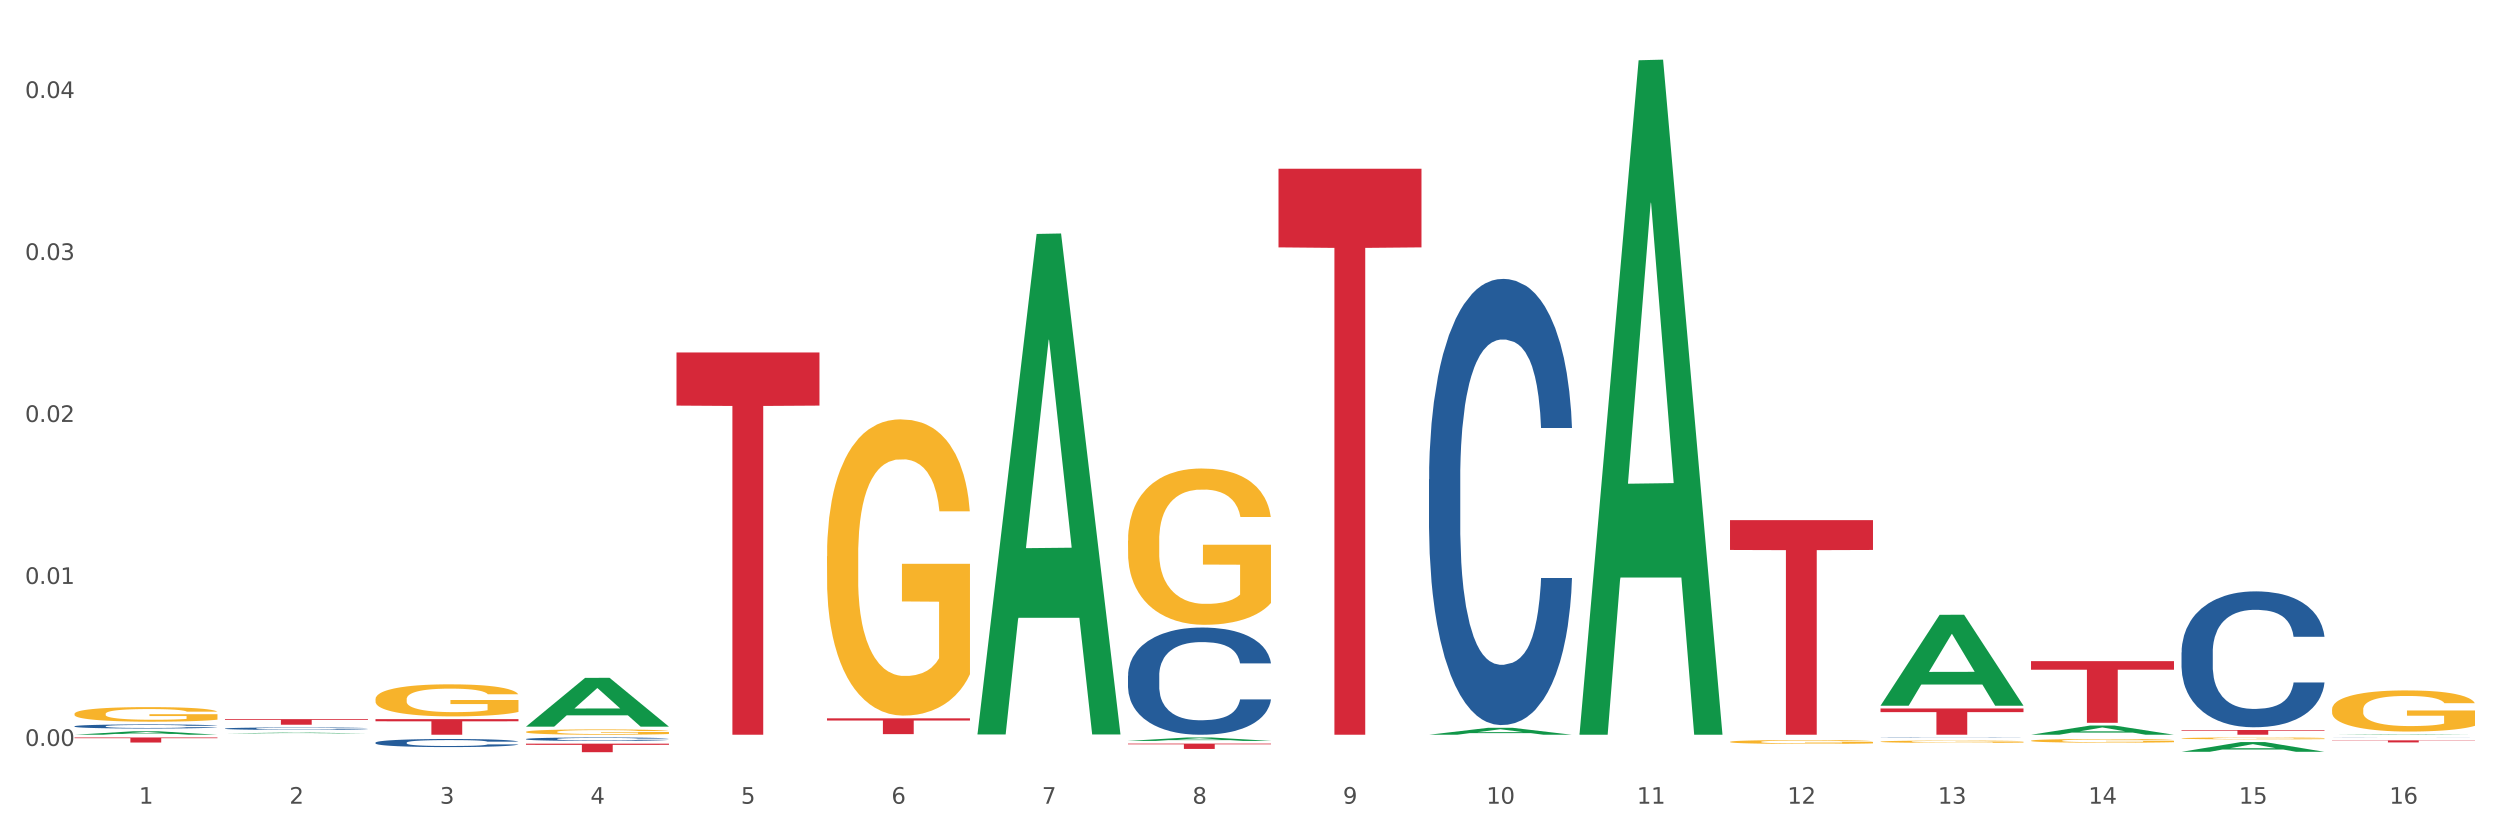
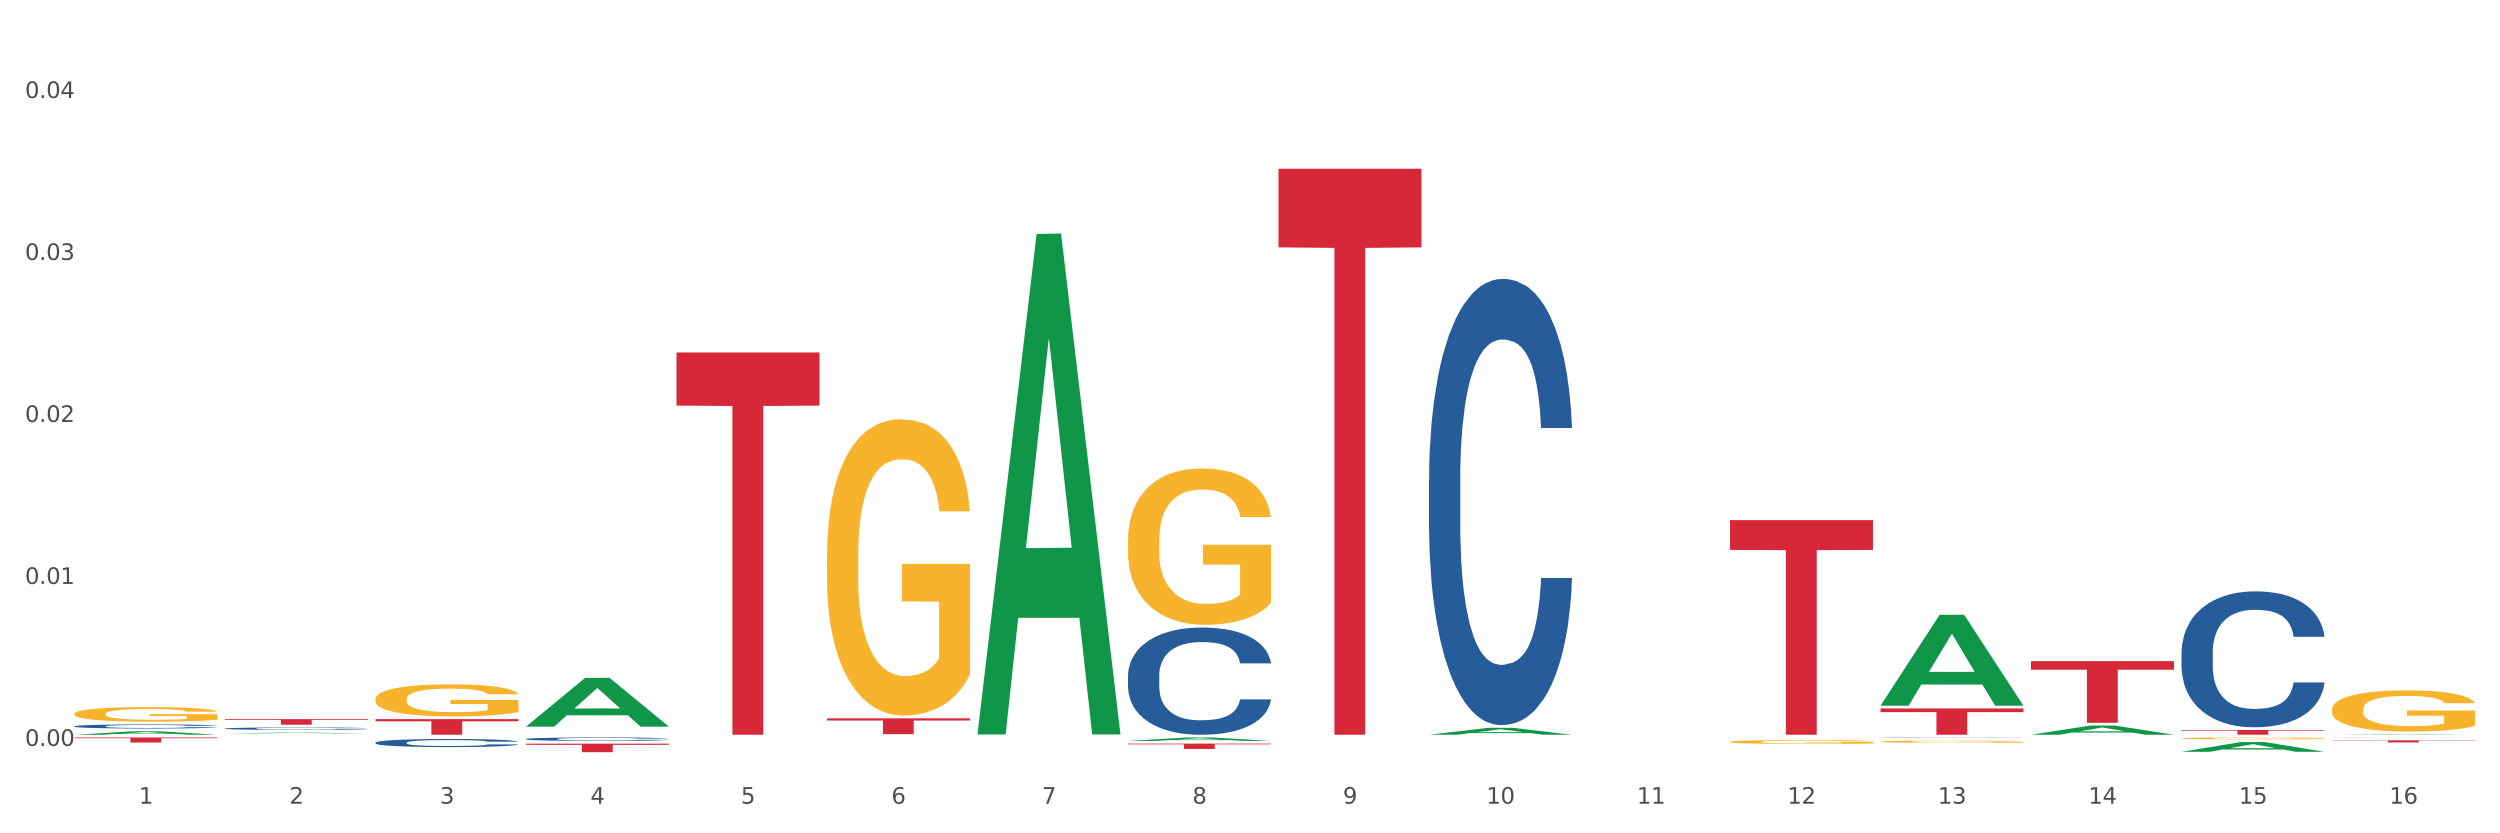
<svg xmlns="http://www.w3.org/2000/svg" xmlns:xlink="http://www.w3.org/1999/xlink" width="1080pt" height="360pt" viewBox="0 0 1080 360" version="1.1">
  <rect x="0" y="0" width="1080" height="360" fill="#333333" stroke="none" />
  <defs>
    <style type="text/css">*{stroke-linejoin: round; stroke-linecap: butt}</style>
  </defs>
  <g id="figure_1">
    <g id="patch_1">
      <path d="M 0 360  L 1080 360  L 1080 0  L 0 0  z " style="fill: #ffffff; stroke: #ffffff; stroke-linejoin: miter" />
    </g>
    <g id="axes_1">
      <g id="matplotlib.axis_1">
        <g id="xtick_1">
          <g id="text_1">
            <g style="fill: #4d4d4d" transform="translate(60.004 347.204) scale(0.096 -0.096)">
              <defs>
                <path id="DejaVuSans-31" d="M 794 531  L 1825 531  L 1825 4091  L 703 3866  L 703 4441  L 1819 4666  L 2450 4666  L 2450 531  L 3481 531  L 3481 0  L 794 0  L 794 531  z " transform="scale(0.016)" />
              </defs>
              <use xlink:href="#DejaVuSans-31" />
            </g>
          </g>
        </g>
        <g id="xtick_2">
          <g id="text_2">
            <g style="fill: #4d4d4d" transform="translate(125.021 347.204) scale(0.096 -0.096)">
              <defs>
                <path id="DejaVuSans-32" d="M 1228 531  L 3431 531  L 3431 0  L 469 0  L 469 531  Q 828 903 1448 1529  Q 2069 2156 2228 2338  Q 2531 2678 2651 2914  Q 2772 3150 2772 3378  Q 2772 3750 2511 3984  Q 2250 4219 1831 4219  Q 1534 4219 1204 4116  Q 875 4013 500 3803  L 500 4441  Q 881 4594 1212 4672  Q 1544 4750 1819 4750  Q 2544 4750 2975 4387  Q 3406 4025 3406 3419  Q 3406 3131 3298 2873  Q 3191 2616 2906 2266  Q 2828 2175 2409 1742  Q 1991 1309 1228 531  z " transform="scale(0.016)" />
              </defs>
              <use xlink:href="#DejaVuSans-32" />
            </g>
          </g>
        </g>
        <g id="xtick_3">
          <g id="text_3">
            <g style="fill: #4d4d4d" transform="translate(190.039 347.204) scale(0.096 -0.096)">
              <defs>
                <path id="DejaVuSans-33" d="M 2597 2516  Q 3050 2419 3304 2112  Q 3559 1806 3559 1356  Q 3559 666 3084 287  Q 2609 -91 1734 -91  Q 1441 -91 1130 -33  Q 819 25 488 141  L 488 750  Q 750 597 1062 519  Q 1375 441 1716 441  Q 2309 441 2620 675  Q 2931 909 2931 1356  Q 2931 1769 2642 2001  Q 2353 2234 1838 2234  L 1294 2234  L 1294 2753  L 1863 2753  Q 2328 2753 2575 2939  Q 2822 3125 2822 3475  Q 2822 3834 2567 4026  Q 2313 4219 1838 4219  Q 1578 4219 1281 4162  Q 984 4106 628 3988  L 628 4550  Q 988 4650 1302 4700  Q 1616 4750 1894 4750  Q 2613 4750 3031 4423  Q 3450 4097 3450 3541  Q 3450 3153 3228 2886  Q 3006 2619 2597 2516  z " transform="scale(0.016)" />
              </defs>
              <use xlink:href="#DejaVuSans-33" />
            </g>
          </g>
        </g>
        <g id="xtick_4">
          <g id="text_4">
            <g style="fill: #4d4d4d" transform="translate(255.056 347.204) scale(0.096 -0.096)">
              <defs>
                <path id="DejaVuSans-34" d="M 2419 4116  L 825 1625  L 2419 1625  L 2419 4116  z M 2253 4666  L 3047 4666  L 3047 1625  L 3713 1625  L 3713 1100  L 3047 1100  L 3047 0  L 2419 0  L 2419 1100  L 313 1100  L 313 1709  L 2253 4666  z " transform="scale(0.016)" />
              </defs>
              <use xlink:href="#DejaVuSans-34" />
            </g>
          </g>
        </g>
        <g id="xtick_5">
          <g id="text_5">
            <g style="fill: #4d4d4d" transform="translate(320.073 347.204) scale(0.096 -0.096)">
              <defs>
                <path id="DejaVuSans-35" d="M 691 4666  L 3169 4666  L 3169 4134  L 1269 4134  L 1269 2991  Q 1406 3038 1543 3061  Q 1681 3084 1819 3084  Q 2600 3084 3056 2656  Q 3513 2228 3513 1497  Q 3513 744 3044 326  Q 2575 -91 1722 -91  Q 1428 -91 1123 -41  Q 819 9 494 109  L 494 744  Q 775 591 1075 516  Q 1375 441 1709 441  Q 2250 441 2565 725  Q 2881 1009 2881 1497  Q 2881 1984 2565 2268  Q 2250 2553 1709 2553  Q 1456 2553 1204 2497  Q 953 2441 691 2322  L 691 4666  z " transform="scale(0.016)" />
              </defs>
              <use xlink:href="#DejaVuSans-35" />
            </g>
          </g>
        </g>
        <g id="xtick_6">
          <g id="text_6">
            <g style="fill: #4d4d4d" transform="translate(385.09 347.204) scale(0.096 -0.096)">
              <defs>
                <path id="DejaVuSans-36" d="M 2113 2584  Q 1688 2584 1439 2293  Q 1191 2003 1191 1497  Q 1191 994 1439 701  Q 1688 409 2113 409  Q 2538 409 2786 701  Q 3034 994 3034 1497  Q 3034 2003 2786 2293  Q 2538 2584 2113 2584  z M 3366 4563  L 3366 3988  Q 3128 4100 2886 4159  Q 2644 4219 2406 4219  Q 1781 4219 1451 3797  Q 1122 3375 1075 2522  Q 1259 2794 1537 2939  Q 1816 3084 2150 3084  Q 2853 3084 3261 2657  Q 3669 2231 3669 1497  Q 3669 778 3244 343  Q 2819 -91 2113 -91  Q 1303 -91 875 529  Q 447 1150 447 2328  Q 447 3434 972 4092  Q 1497 4750 2381 4750  Q 2619 4750 2861 4703  Q 3103 4656 3366 4563  z " transform="scale(0.016)" />
              </defs>
              <use xlink:href="#DejaVuSans-36" />
            </g>
          </g>
        </g>
        <g id="xtick_7">
          <g id="text_7">
            <g style="fill: #4d4d4d" transform="translate(450.108 347.204) scale(0.096 -0.096)">
              <defs>
                <path id="DejaVuSans-37" d="M 525 4666  L 3525 4666  L 3525 4397  L 1831 0  L 1172 0  L 2766 4134  L 525 4134  L 525 4666  z " transform="scale(0.016)" />
              </defs>
              <use xlink:href="#DejaVuSans-37" />
            </g>
          </g>
        </g>
        <g id="xtick_8">
          <g id="text_8">
            <g style="fill: #4d4d4d" transform="translate(515.125 347.204) scale(0.096 -0.096)">
              <defs>
                <path id="DejaVuSans-38" d="M 2034 2216  Q 1584 2216 1326 1975  Q 1069 1734 1069 1313  Q 1069 891 1326 650  Q 1584 409 2034 409  Q 2484 409 2743 651  Q 3003 894 3003 1313  Q 3003 1734 2745 1975  Q 2488 2216 2034 2216  z M 1403 2484  Q 997 2584 770 2862  Q 544 3141 544 3541  Q 544 4100 942 4425  Q 1341 4750 2034 4750  Q 2731 4750 3128 4425  Q 3525 4100 3525 3541  Q 3525 3141 3298 2862  Q 3072 2584 2669 2484  Q 3125 2378 3379 2068  Q 3634 1759 3634 1313  Q 3634 634 3220 271  Q 2806 -91 2034 -91  Q 1263 -91 848 271  Q 434 634 434 1313  Q 434 1759 690 2068  Q 947 2378 1403 2484  z M 1172 3481  Q 1172 3119 1398 2916  Q 1625 2713 2034 2713  Q 2441 2713 2670 2916  Q 2900 3119 2900 3481  Q 2900 3844 2670 4047  Q 2441 4250 2034 4250  Q 1625 4250 1398 4047  Q 1172 3844 1172 3481  z " transform="scale(0.016)" />
              </defs>
              <use xlink:href="#DejaVuSans-38" />
            </g>
          </g>
        </g>
        <g id="xtick_9">
          <g id="text_9">
            <g style="fill: #4d4d4d" transform="translate(580.142 347.204) scale(0.096 -0.096)">
              <defs>
                <path id="DejaVuSans-39" d="M 703 97  L 703 672  Q 941 559 1184 500  Q 1428 441 1663 441  Q 2288 441 2617 861  Q 2947 1281 2994 2138  Q 2813 1869 2534 1725  Q 2256 1581 1919 1581  Q 1219 1581 811 2004  Q 403 2428 403 3163  Q 403 3881 828 4315  Q 1253 4750 1959 4750  Q 2769 4750 3195 4129  Q 3622 3509 3622 2328  Q 3622 1225 3098 567  Q 2575 -91 1691 -91  Q 1453 -91 1209 -44  Q 966 3 703 97  z M 1959 2075  Q 2384 2075 2632 2365  Q 2881 2656 2881 3163  Q 2881 3666 2632 3958  Q 2384 4250 1959 4250  Q 1534 4250 1286 3958  Q 1038 3666 1038 3163  Q 1038 2656 1286 2365  Q 1534 2075 1959 2075  z " transform="scale(0.016)" />
              </defs>
              <use xlink:href="#DejaVuSans-39" />
            </g>
          </g>
        </g>
        <g id="xtick_10">
          <g id="text_10">
            <g style="fill: #4d4d4d" transform="translate(642.105 347.204) scale(0.096 -0.096)">
              <defs>
                <path id="DejaVuSans-30" d="M 2034 4250  Q 1547 4250 1301 3770  Q 1056 3291 1056 2328  Q 1056 1369 1301 889  Q 1547 409 2034 409  Q 2525 409 2770 889  Q 3016 1369 3016 2328  Q 3016 3291 2770 3770  Q 2525 4250 2034 4250  z M 2034 4750  Q 2819 4750 3233 4129  Q 3647 3509 3647 2328  Q 3647 1150 3233 529  Q 2819 -91 2034 -91  Q 1250 -91 836 529  Q 422 1150 422 2328  Q 422 3509 836 4129  Q 1250 4750 2034 4750  z " transform="scale(0.016)" />
              </defs>
              <use xlink:href="#DejaVuSans-31" />
              <use xlink:href="#DejaVuSans-30" transform="translate(63.623 0)" />
            </g>
          </g>
        </g>
        <g id="xtick_11">
          <g id="text_11">
            <g style="fill: #4d4d4d" transform="translate(707.123 347.204) scale(0.096 -0.096)">
              <use xlink:href="#DejaVuSans-31" />
              <use xlink:href="#DejaVuSans-31" transform="translate(63.623 0)" />
            </g>
          </g>
        </g>
        <g id="xtick_12">
          <g id="text_12">
            <g style="fill: #4d4d4d" transform="translate(772.14 347.204) scale(0.096 -0.096)">
              <use xlink:href="#DejaVuSans-31" />
              <use xlink:href="#DejaVuSans-32" transform="translate(63.623 0)" />
            </g>
          </g>
        </g>
        <g id="xtick_13">
          <g id="text_13">
            <g style="fill: #4d4d4d" transform="translate(837.157 347.204) scale(0.096 -0.096)">
              <use xlink:href="#DejaVuSans-31" />
              <use xlink:href="#DejaVuSans-33" transform="translate(63.623 0)" />
            </g>
          </g>
        </g>
        <g id="xtick_14">
          <g id="text_14">
            <g style="fill: #4d4d4d" transform="translate(902.174 347.204) scale(0.096 -0.096)">
              <use xlink:href="#DejaVuSans-31" />
              <use xlink:href="#DejaVuSans-34" transform="translate(63.623 0)" />
            </g>
          </g>
        </g>
        <g id="xtick_15">
          <g id="text_15">
            <g style="fill: #4d4d4d" transform="translate(967.192 347.204) scale(0.096 -0.096)">
              <use xlink:href="#DejaVuSans-31" />
              <use xlink:href="#DejaVuSans-35" transform="translate(63.623 0)" />
            </g>
          </g>
        </g>
        <g id="xtick_16">
          <g id="text_16">
            <g style="fill: #4d4d4d" transform="translate(1032.209 347.204) scale(0.096 -0.096)">
              <use xlink:href="#DejaVuSans-31" />
              <use xlink:href="#DejaVuSans-36" transform="translate(63.623 0)" />
            </g>
          </g>
        </g>
        <g id="xtick_17" />
        <g id="xtick_18" />
        <g id="xtick_19" />
        <g id="xtick_20" />
        <g id="xtick_21" />
        <g id="xtick_22" />
        <g id="xtick_23" />
        <g id="xtick_24" />
        <g id="xtick_25" />
        <g id="xtick_26" />
        <g id="xtick_27" />
        <g id="xtick_28" />
        <g id="xtick_29" />
        <g id="xtick_30" />
        <g id="xtick_31" />
      </g>
      <g id="matplotlib.axis_2">
        <g id="ytick_1">
          <g id="text_17">
            <g style="fill: #4d4d4d" transform="translate(10.8 322.234) scale(0.096 -0.096)">
              <defs>
                <path id="DejaVuSans-2e" d="M 684 794  L 1344 794  L 1344 0  L 684 0  L 684 794  z " transform="scale(0.016)" />
              </defs>
              <use xlink:href="#DejaVuSans-30" />
              <use xlink:href="#DejaVuSans-2e" transform="translate(63.623 0)" />
              <use xlink:href="#DejaVuSans-30" transform="translate(95.41 0)" />
              <use xlink:href="#DejaVuSans-30" transform="translate(159.033 0)" />
            </g>
          </g>
        </g>
        <g id="ytick_2">
          <g id="text_18">
            <g style="fill: #4d4d4d" transform="translate(10.8 252.259) scale(0.096 -0.096)">
              <use xlink:href="#DejaVuSans-30" />
              <use xlink:href="#DejaVuSans-2e" transform="translate(63.623 0)" />
              <use xlink:href="#DejaVuSans-30" transform="translate(95.41 0)" />
              <use xlink:href="#DejaVuSans-31" transform="translate(159.033 0)" />
            </g>
          </g>
        </g>
        <g id="ytick_3">
          <g id="text_19">
            <g style="fill: #4d4d4d" transform="translate(10.8 182.284) scale(0.096 -0.096)">
              <use xlink:href="#DejaVuSans-30" />
              <use xlink:href="#DejaVuSans-2e" transform="translate(63.623 0)" />
              <use xlink:href="#DejaVuSans-30" transform="translate(95.41 0)" />
              <use xlink:href="#DejaVuSans-32" transform="translate(159.033 0)" />
            </g>
          </g>
        </g>
        <g id="ytick_4">
          <g id="text_20">
            <g style="fill: #4d4d4d" transform="translate(10.8 112.31) scale(0.096 -0.096)">
              <use xlink:href="#DejaVuSans-30" />
              <use xlink:href="#DejaVuSans-2e" transform="translate(63.623 0)" />
              <use xlink:href="#DejaVuSans-30" transform="translate(95.41 0)" />
              <use xlink:href="#DejaVuSans-33" transform="translate(159.033 0)" />
            </g>
          </g>
        </g>
        <g id="ytick_5">
          <g id="text_21">
            <g style="fill: #4d4d4d" transform="translate(10.8 42.335) scale(0.096 -0.096)">
              <use xlink:href="#DejaVuSans-30" />
              <use xlink:href="#DejaVuSans-2e" transform="translate(63.623 0)" />
              <use xlink:href="#DejaVuSans-30" transform="translate(95.41 0)" />
              <use xlink:href="#DejaVuSans-34" transform="translate(159.033 0)" />
            </g>
          </g>
        </g>
        <g id="ytick_6" />
        <g id="ytick_7" />
        <g id="ytick_8" />
        <g id="ytick_9" />
      </g>
      <g id="PolyCollection_1">
        <path d="M 32.175 317.412  L 32.239 317.411  L 57.709 315.896  L 68.28 315.894  L 93.941 317.415  L 81.715 317.415  L 76.176 317.061  L 49.877 317.061  L 49.686 317.067  L 44.337 317.415  L 32.175 317.415  L 32.175 317.412  L 53.188 316.85  L 72.864 316.848  L 63.122 316.218  L 62.995 316.216  L 62.867 316.22  L 53.125 316.848  L 53.188 316.85  L 32.175 317.412  z " clip-path="url(#p8646b4e5b2)" style="fill: #109648" />
        <path d="M 162.209 310.662  L 223.976 310.662  L 223.976 311.601  L 199.679 311.607  L 199.679 317.415  L 186.36 317.415  L 186.36 311.607  L 162.209 311.601  L 162.209 310.669  L 162.209 310.662  z " clip-path="url(#p8646b4e5b2)" style="fill: #d62839" />
        <path d="M 227.227 321.253  L 288.993 321.253  L 288.993 321.767  L 264.696 321.771  L 264.696 324.95  L 251.377 324.95  L 251.377 321.771  L 227.227 321.767  L 227.227 321.257  L 227.227 321.253  z " clip-path="url(#p8646b4e5b2)" style="fill: #d62839" />
        <path d="M 292.244 152.271  L 354.01 152.271  L 354.01 175.221  L 329.714 175.376  L 329.714 317.415  L 316.394 317.415  L 316.394 175.376  L 292.244 175.221  L 292.244 152.427  L 292.244 152.271  z " clip-path="url(#p8646b4e5b2)" style="fill: #d62839" />
        <path d="M 357.261 310.319  L 419.028 310.319  L 419.028 311.266  L 394.731 311.272  L 394.731 317.132  L 381.412 317.132  L 381.412 311.272  L 357.261 311.266  L 357.261 310.326  L 357.261 310.319  z " clip-path="url(#p8646b4e5b2)" style="fill: #d62839" />
        <path d="M 1007.434 318.616  L 1007.507 318.616  L 1007.507 318.615  L 1007.726 318.612  L 1008.529 318.608  L 1009.551 318.605  L 1011.303 318.601  L 1012.252 318.599  L 1013.493 318.598  L 1016.049 318.595  L 1018.969 318.592  L 1021.013 318.591  L 1022.547 318.59  L 1025.978 318.589  L 1027.949 318.588  L 1029.994 318.587  L 1031.746 318.587  L 1034.666 318.587  L 1037.003 318.586  L 1039.704 318.586  L 1041.967 318.586  L 1044.961 318.587  L 1049.341 318.587  L 1051.021 318.588  L 1053.284 318.589  L 1055.62 318.59  L 1057.518 318.591  L 1059.709 318.592  L 1061.972 318.594  L 1064.162 318.596  L 1065.696 318.598  L 1066.937 318.6  L 1068.032 318.603  L 1068.835 318.606  L 1069.2 318.609  L 1055.839 318.609  L 1055.474 318.606  L 1054.744 318.604  L 1054.014 318.602  L 1053.211 318.601  L 1051.97 318.599  L 1050.875 318.599  L 1049.049 318.597  L 1047.37 318.597  L 1045.983 318.596  L 1044.304 318.596  L 1040.726 318.595  L 1038.171 318.595  L 1036.565 318.596  L 1034.593 318.596  L 1032.914 318.596  L 1030.943 318.597  L 1029.41 318.598  L 1027.876 318.599  L 1027 318.6  L 1025.686 318.601  L 1024.81 318.602  L 1023.642 318.604  L 1022.985 318.605  L 1021.817 318.609  L 1021.306 318.611  L 1021.086 318.613  L 1020.94 318.615  L 1020.94 318.624  L 1021.379 318.629  L 1021.744 318.631  L 1022.328 318.633  L 1023.423 318.635  L 1025.029 318.638  L 1026.708 318.64  L 1028.095 318.641  L 1029.41 318.642  L 1030.724 318.642  L 1032.33 318.643  L 1033.644 318.643  L 1035.615 318.644  L 1037.952 318.644  L 1039.777 318.644  L 1043.501 318.644  L 1045.18 318.643  L 1046.786 318.643  L 1048.538 318.642  L 1049.925 318.642  L 1050.728 318.641  L 1052.043 318.64  L 1053.065 318.639  L 1053.941 318.637  L 1054.525 318.636  L 1055.182 318.634  L 1055.693 318.632  L 1055.839 318.631  L 1069.2 318.631  L 1068.908 318.633  L 1068.397 318.635  L 1067.375 318.638  L 1066.572 318.64  L 1065.33 318.642  L 1064.016 318.644  L 1062.191 318.645  L 1060.512 318.647  L 1058.76 318.648  L 1056.861 318.649  L 1053.43 318.651  L 1052.189 318.651  L 1049.56 318.652  L 1047.516 318.652  L 1044.523 318.653  L 1041.456 318.653  L 1038.244 318.653  L 1035.396 318.653  L 1032.257 318.653  L 1030.286 318.652  L 1028.095 318.652  L 1025.54 318.651  L 1023.131 318.65  L 1020.867 318.648  L 1018.75 318.647  L 1016.779 318.646  L 1014.224 318.643  L 1012.325 318.64  L 1010.938 318.638  L 1009.989 318.636  L 1009.04 318.633  L 1008.529 318.632  L 1007.726 318.627  L 1007.434 318.623  L 1007.434 318.616  z " clip-path="url(#p8646b4e5b2)" style="fill: #255c99" />
        <path d="M 942.416 281.849  L 942.489 281.795  L 942.489 280.294  L 942.708 278.256  L 943.512 274.503  L 944.534 271.661  L 946.286 268.336  L 947.235 266.942  L 948.476 265.387  L 951.032 262.867  L 953.952 260.722  L 955.996 259.542  L 957.529 258.791  L 960.961 257.451  L 962.932 256.861  L 964.976 256.378  L 966.729 256.057  L 969.649 255.681  L 971.985 255.52  L 974.687 255.467  L 976.95 255.52  L 979.943 255.735  L 984.324 256.378  L 986.003 256.754  L 988.267 257.397  L 990.603 258.255  L 992.501 259.113  L 994.691 260.346  L 996.955 261.955  L 999.145 263.993  L 1000.678 265.87  L 1001.919 267.854  L 1003.015 270.267  L 1003.818 272.894  L 1004.183 275.093  L 990.822 275.093  L 990.457 273.109  L 989.727 270.964  L 988.997 269.516  L 988.194 268.336  L 986.952 266.996  L 985.857 266.138  L 984.032 265.119  L 982.353 264.475  L 980.966 264.1  L 979.286 263.778  L 975.709 263.457  L 973.154 263.457  L 971.547 263.564  L 969.576 263.832  L 967.897 264.207  L 965.926 264.851  L 964.392 265.548  L 962.859 266.459  L 961.983 267.103  L 960.669 268.283  L 959.793 269.248  L 958.625 270.91  L 957.967 272.09  L 956.799 275.146  L 956.288 277.398  L 956.069 278.953  L 955.923 280.669  L 955.923 289.034  L 956.361 292.788  L 956.726 294.397  L 957.31 296.22  L 958.406 298.579  L 960.012 300.885  L 961.691 302.547  L 963.078 303.566  L 964.392 304.317  L 965.707 304.907  L 967.313 305.443  L 968.627 305.765  L 970.598 306.086  L 972.935 306.247  L 974.76 306.247  L 978.483 305.979  L 980.163 305.711  L 981.769 305.336  L 983.521 304.746  L 984.908 304.102  L 985.711 303.62  L 987.025 302.601  L 988.048 301.528  L 988.924 300.295  L 989.508 299.223  L 990.165 297.614  L 990.676 295.791  L 990.822 294.826  L 1004.183 294.826  L 1003.891 296.756  L 1003.38 298.633  L 1002.358 301.153  L 1001.554 302.601  L 1000.313 304.37  L 998.999 305.872  L 997.174 307.534  L 995.495 308.767  L 993.742 309.84  L 991.844 310.805  L 988.413 312.146  L 987.171 312.521  L 984.543 313.165  L 982.499 313.54  L 979.505 313.915  L 976.439 314.13  L 973.227 314.183  L 970.379 314.076  L 967.24 313.754  L 965.268 313.433  L 963.078 312.95  L 960.523 312.199  L 958.114 311.288  L 955.85 310.215  L 953.733 308.982  L 951.762 307.588  L 949.206 305.282  L 947.308 303.03  L 945.921 300.939  L 944.972 299.169  L 944.023 296.917  L 943.512 295.362  L 942.708 291.608  L 942.416 288.123  L 942.416 281.849  z " clip-path="url(#p8646b4e5b2)" style="fill: #255c99" />
        <path d="M 812.382 318.662  L 812.455 318.662  L 812.455 318.657  L 812.674 318.652  L 813.477 318.641  L 814.499 318.633  L 816.251 318.623  L 817.201 318.619  L 818.442 318.615  L 820.997 318.608  L 823.917 318.601  L 825.962 318.598  L 827.495 318.596  L 830.926 318.592  L 832.898 318.59  L 834.942 318.589  L 836.694 318.588  L 839.615 318.587  L 841.951 318.587  L 844.652 318.586  L 846.916 318.587  L 849.909 318.587  L 854.29 318.589  L 855.969 318.59  L 858.232 318.592  L 860.568 318.594  L 862.467 318.597  L 864.657 318.6  L 866.92 318.605  L 869.111 318.611  L 870.644 318.616  L 871.885 318.622  L 872.98 318.629  L 873.783 318.636  L 874.148 318.643  L 860.787 318.643  L 860.422 318.637  L 859.692 318.631  L 858.962 318.627  L 858.159 318.623  L 856.918 318.619  L 855.823 318.617  L 853.998 318.614  L 852.318 318.612  L 850.931 318.611  L 849.252 318.61  L 845.674 318.609  L 843.119 318.609  L 841.513 318.61  L 839.542 318.61  L 837.862 318.611  L 835.891 318.613  L 834.358 318.615  L 832.825 318.618  L 831.949 318.62  L 830.634 318.623  L 829.758 318.626  L 828.59 318.631  L 827.933 318.634  L 826.765 318.643  L 826.254 318.649  L 826.035 318.654  L 825.889 318.659  L 825.889 318.682  L 826.327 318.693  L 826.692 318.698  L 827.276 318.703  L 828.371 318.71  L 829.977 318.716  L 831.657 318.721  L 833.044 318.724  L 834.358 318.726  L 835.672 318.728  L 837.278 318.729  L 838.592 318.73  L 840.564 318.731  L 842.9 318.732  L 844.725 318.732  L 848.449 318.731  L 850.128 318.73  L 851.734 318.729  L 853.486 318.727  L 854.874 318.726  L 855.677 318.724  L 856.991 318.721  L 858.013 318.718  L 858.889 318.715  L 859.473 318.712  L 860.13 318.707  L 860.641 318.702  L 860.787 318.699  L 874.148 318.699  L 873.856 318.705  L 873.345 318.71  L 872.323 318.717  L 871.52 318.721  L 870.279 318.726  L 868.965 318.731  L 867.139 318.735  L 865.46 318.739  L 863.708 318.742  L 861.81 318.745  L 858.378 318.749  L 857.137 318.75  L 854.509 318.752  L 852.464 318.753  L 849.471 318.754  L 846.405 318.754  L 843.192 318.754  L 840.345 318.754  L 837.205 318.753  L 835.234 318.752  L 833.044 318.751  L 830.488 318.749  L 828.079 318.746  L 825.816 318.743  L 823.698 318.74  L 821.727 318.736  L 819.172 318.729  L 817.274 318.723  L 815.886 318.717  L 814.937 318.711  L 813.988 318.705  L 813.477 318.701  L 812.674 318.69  L 812.382 318.68  L 812.382 318.662  z " clip-path="url(#p8646b4e5b2)" style="fill: #255c99" />
        <path d="M 617.33 207.087  L 617.403 206.911  L 617.403 201.982  L 617.622 195.292  L 618.425 182.97  L 619.447 173.64  L 621.2 162.726  L 622.149 158.149  L 623.39 153.044  L 625.945 144.77  L 628.866 137.729  L 630.91 133.856  L 632.443 131.391  L 635.875 126.991  L 637.846 125.054  L 639.89 123.47  L 641.642 122.414  L 644.563 121.181  L 646.899 120.653  L 649.601 120.477  L 651.864 120.653  L 654.857 121.357  L 659.238 123.47  L 660.917 124.702  L 663.18 126.815  L 665.517 129.631  L 667.415 132.448  L 669.605 136.496  L 671.869 141.778  L 674.059 148.467  L 675.592 154.628  L 676.833 161.141  L 677.928 169.063  L 678.732 177.689  L 679.097 184.906  L 665.736 184.906  L 665.371 178.393  L 664.641 171.352  L 663.91 166.599  L 663.107 162.726  L 661.866 158.325  L 660.771 155.508  L 658.946 152.164  L 657.267 150.051  L 655.879 148.819  L 654.2 147.763  L 650.623 146.707  L 648.067 146.707  L 646.461 147.059  L 644.49 147.939  L 642.811 149.171  L 640.839 151.283  L 639.306 153.572  L 637.773 156.565  L 636.897 158.677  L 635.583 162.55  L 634.707 165.718  L 633.538 171.176  L 632.881 175.048  L 631.713 185.082  L 631.202 192.476  L 630.983 197.581  L 630.837 203.214  L 630.837 230.676  L 631.275 242.998  L 631.64 248.279  L 632.224 254.264  L 633.319 262.01  L 634.926 269.579  L 636.605 275.037  L 637.992 278.381  L 639.306 280.846  L 640.62 282.782  L 642.227 284.542  L 643.541 285.599  L 645.512 286.655  L 647.848 287.183  L 649.674 287.183  L 653.397 286.303  L 655.076 285.423  L 656.683 284.19  L 658.435 282.254  L 659.822 280.142  L 660.625 278.557  L 661.939 275.213  L 662.961 271.692  L 663.837 267.643  L 664.422 264.122  L 665.079 258.841  L 665.59 252.856  L 665.736 249.687  L 679.097 249.687  L 678.805 256.025  L 678.293 262.186  L 677.271 270.46  L 676.468 275.213  L 675.227 281.022  L 673.913 285.951  L 672.088 291.408  L 670.408 295.457  L 668.656 298.977  L 666.758 302.146  L 663.326 306.547  L 662.085 307.779  L 659.457 309.892  L 657.413 311.124  L 654.419 312.356  L 651.353 313.06  L 648.14 313.236  L 645.293 312.884  L 642.154 311.828  L 640.182 310.772  L 637.992 309.187  L 635.437 306.723  L 633.027 303.73  L 630.764 300.21  L 628.647 296.161  L 626.675 291.584  L 624.12 284.014  L 622.222 276.621  L 620.835 269.755  L 619.886 263.946  L 618.936 256.553  L 618.425 251.448  L 617.622 239.125  L 617.33 227.683  L 617.33 207.087  z " clip-path="url(#p8646b4e5b2)" style="fill: #255c99" />
        <path d="M 487.296 291.907  L 487.369 291.864  L 487.369 290.68  L 487.588 289.072  L 488.391 286.111  L 489.413 283.869  L 491.165 281.247  L 492.114 280.147  L 493.356 278.92  L 495.911 276.932  L 498.831 275.24  L 500.876 274.309  L 502.409 273.717  L 505.84 272.659  L 507.811 272.194  L 509.856 271.813  L 511.608 271.559  L 514.528 271.263  L 516.865 271.136  L 519.566 271.094  L 521.829 271.136  L 524.823 271.305  L 529.203 271.813  L 530.883 272.109  L 533.146 272.617  L 535.482 273.294  L 537.38 273.971  L 539.571 274.943  L 541.834 276.213  L 544.024 277.82  L 545.558 279.301  L 546.799 280.866  L 547.894 282.769  L 548.697 284.842  L 549.062 286.577  L 535.701 286.577  L 535.336 285.011  L 534.606 283.319  L 533.876 282.177  L 533.073 281.247  L 531.832 280.189  L 530.737 279.512  L 528.911 278.708  L 527.232 278.201  L 525.845 277.905  L 524.166 277.651  L 520.588 277.397  L 518.033 277.397  L 516.427 277.482  L 514.455 277.693  L 512.776 277.989  L 510.805 278.497  L 509.272 279.047  L 507.738 279.766  L 506.862 280.274  L 505.548 281.204  L 504.672 281.966  L 503.504 283.277  L 502.847 284.208  L 501.679 286.619  L 501.168 288.396  L 500.949 289.622  L 500.803 290.976  L 500.803 297.575  L 501.241 300.536  L 501.606 301.806  L 502.19 303.244  L 503.285 305.105  L 504.891 306.924  L 506.57 308.235  L 507.957 309.039  L 509.272 309.631  L 510.586 310.097  L 512.192 310.52  L 513.506 310.774  L 515.478 311.027  L 517.814 311.154  L 519.639 311.154  L 523.363 310.943  L 525.042 310.731  L 526.648 310.435  L 528.4 309.97  L 529.787 309.462  L 530.591 309.082  L 531.905 308.278  L 532.927 307.432  L 533.803 306.459  L 534.387 305.613  L 535.044 304.344  L 535.555 302.905  L 535.701 302.144  L 549.062 302.144  L 548.77 303.667  L 548.259 305.147  L 547.237 307.136  L 546.434 308.278  L 545.193 309.674  L 543.878 310.858  L 542.053 312.17  L 540.374 313.143  L 538.622 313.989  L 536.723 314.75  L 533.292 315.808  L 532.051 316.104  L 529.422 316.611  L 527.378 316.907  L 524.385 317.204  L 521.318 317.373  L 518.106 317.415  L 515.258 317.331  L 512.119 317.077  L 510.148 316.823  L 507.957 316.442  L 505.402 315.85  L 502.993 315.131  L 500.73 314.285  L 498.612 313.312  L 496.641 312.212  L 494.086 310.393  L 492.187 308.616  L 490.8 306.966  L 489.851 305.57  L 488.902 303.794  L 488.391 302.567  L 487.588 299.606  L 487.296 296.856  L 487.296 291.907  z " clip-path="url(#p8646b4e5b2)" style="fill: #255c99" />
        <path d="M 97.192 310.67  L 158.959 310.67  L 158.959 311.006  L 134.662 311.008  L 134.662 313.087  L 121.343 313.087  L 121.343 311.008  L 97.192 311.006  L 97.192 310.672  L 97.192 310.67  z " clip-path="url(#p8646b4e5b2)" style="fill: #d62839" />
        <path d="M 227.227 319.258  L 227.3 319.257  L 227.3 319.219  L 227.519 319.167  L 228.322 319.071  L 229.344 318.999  L 231.096 318.914  L 232.045 318.879  L 233.287 318.839  L 235.842 318.775  L 238.762 318.72  L 240.807 318.69  L 242.34 318.671  L 245.771 318.637  L 247.743 318.622  L 249.787 318.61  L 251.539 318.601  L 254.459 318.592  L 256.796 318.588  L 259.497 318.586  L 261.76 318.588  L 264.754 318.593  L 269.134 318.61  L 270.814 318.619  L 273.077 318.636  L 275.413 318.657  L 277.312 318.679  L 279.502 318.711  L 281.765 318.752  L 283.955 318.804  L 285.489 318.851  L 286.73 318.902  L 287.825 318.963  L 288.628 319.03  L 288.993 319.086  L 275.632 319.086  L 275.267 319.036  L 274.537 318.981  L 273.807 318.944  L 273.004 318.914  L 271.763 318.88  L 270.668 318.858  L 268.842 318.832  L 267.163 318.816  L 265.776 318.806  L 264.097 318.798  L 260.519 318.79  L 257.964 318.79  L 256.358 318.793  L 254.386 318.8  L 252.707 318.809  L 250.736 318.825  L 249.203 318.843  L 247.669 318.866  L 246.793 318.883  L 245.479 318.913  L 244.603 318.937  L 243.435 318.98  L 242.778 319.01  L 241.61 319.088  L 241.099 319.145  L 240.88 319.185  L 240.734 319.228  L 240.734 319.441  L 241.172 319.537  L 241.537 319.578  L 242.121 319.625  L 243.216 319.685  L 244.822 319.743  L 246.501 319.786  L 247.889 319.812  L 249.203 319.831  L 250.517 319.846  L 252.123 319.859  L 253.437 319.868  L 255.409 319.876  L 257.745 319.88  L 259.57 319.88  L 263.294 319.873  L 264.973 319.866  L 266.579 319.857  L 268.331 319.842  L 269.718 319.825  L 270.522 319.813  L 271.836 319.787  L 272.858 319.76  L 273.734 319.728  L 274.318 319.701  L 274.975 319.66  L 275.486 319.614  L 275.632 319.589  L 288.993 319.589  L 288.701 319.638  L 288.19 319.686  L 287.168 319.75  L 286.365 319.787  L 285.124 319.832  L 283.809 319.87  L 281.984 319.913  L 280.305 319.944  L 278.553 319.971  L 276.654 319.996  L 273.223 320.03  L 271.982 320.04  L 269.353 320.056  L 267.309 320.066  L 264.316 320.075  L 261.249 320.081  L 258.037 320.082  L 255.19 320.079  L 252.05 320.071  L 250.079 320.063  L 247.889 320.051  L 245.333 320.032  L 242.924 320.008  L 240.661 319.981  L 238.543 319.95  L 236.572 319.914  L 234.017 319.855  L 232.118 319.798  L 230.731 319.745  L 229.782 319.7  L 228.833 319.642  L 228.322 319.603  L 227.519 319.507  L 227.227 319.418  L 227.227 319.258  z " clip-path="url(#p8646b4e5b2)" style="fill: #255c99" />
        <path d="M 97.192 314.733  L 97.265 314.732  L 97.265 314.705  L 97.484 314.669  L 98.287 314.601  L 99.31 314.55  L 101.062 314.49  L 102.011 314.465  L 103.252 314.437  L 105.807 314.392  L 108.728 314.353  L 110.772 314.332  L 112.305 314.318  L 115.737 314.294  L 117.708 314.284  L 119.752 314.275  L 121.505 314.269  L 124.425 314.262  L 126.761 314.259  L 129.463 314.258  L 131.726 314.259  L 134.719 314.263  L 139.1 314.275  L 140.779 314.282  L 143.042 314.293  L 145.379 314.309  L 147.277 314.324  L 149.467 314.346  L 151.731 314.375  L 153.921 314.412  L 155.454 314.446  L 156.695 314.481  L 157.79 314.525  L 158.594 314.572  L 158.959 314.612  L 145.598 314.612  L 145.233 314.576  L 144.503 314.537  L 143.773 314.511  L 142.969 314.49  L 141.728 314.466  L 140.633 314.45  L 138.808 314.432  L 137.129 314.421  L 135.741 314.414  L 134.062 314.408  L 130.485 314.402  L 127.929 314.402  L 126.323 314.404  L 124.352 314.409  L 122.673 314.416  L 120.701 314.427  L 119.168 314.44  L 117.635 314.456  L 116.759 314.468  L 115.445 314.489  L 114.569 314.506  L 113.4 314.536  L 112.743 314.558  L 111.575 314.613  L 111.064 314.653  L 110.845 314.681  L 110.699 314.712  L 110.699 314.862  L 111.137 314.93  L 111.502 314.959  L 112.086 314.992  L 113.181 315.034  L 114.788 315.076  L 116.467 315.106  L 117.854 315.124  L 119.168 315.137  L 120.482 315.148  L 122.089 315.158  L 123.403 315.164  L 125.374 315.169  L 127.71 315.172  L 129.536 315.172  L 133.259 315.167  L 134.938 315.163  L 136.545 315.156  L 138.297 315.145  L 139.684 315.134  L 140.487 315.125  L 141.801 315.107  L 142.823 315.087  L 143.7 315.065  L 144.284 315.046  L 144.941 315.017  L 145.452 314.984  L 145.598 314.967  L 158.959 314.967  L 158.667 315.001  L 158.156 315.035  L 157.133 315.081  L 156.33 315.107  L 155.089 315.138  L 153.775 315.165  L 151.95 315.195  L 150.27 315.218  L 148.518 315.237  L 146.62 315.254  L 143.188 315.278  L 141.947 315.285  L 139.319 315.297  L 137.275 315.303  L 134.281 315.31  L 131.215 315.314  L 128.002 315.315  L 125.155 315.313  L 122.016 315.307  L 120.044 315.302  L 117.854 315.293  L 115.299 315.279  L 112.889 315.263  L 110.626 315.244  L 108.509 315.221  L 106.538 315.196  L 103.982 315.155  L 102.084 315.114  L 100.697 315.077  L 99.748 315.045  L 98.798 315.004  L 98.287 314.976  L 97.484 314.909  L 97.192 314.846  L 97.192 314.733  z " clip-path="url(#p8646b4e5b2)" style="fill: #255c99" />
        <path d="M 32.175 313.747  L 32.248 313.745  L 32.248 313.7  L 32.467 313.638  L 33.27 313.525  L 34.292 313.439  L 36.045 313.339  L 36.994 313.296  L 38.235 313.249  L 40.79 313.173  L 43.711 313.109  L 45.755 313.073  L 47.288 313.05  L 50.72 313.01  L 52.691 312.992  L 54.735 312.977  L 56.487 312.968  L 59.408 312.956  L 61.744 312.952  L 64.445 312.95  L 66.709 312.952  L 69.702 312.958  L 74.083 312.977  L 75.762 312.989  L 78.025 313.008  L 80.362 313.034  L 82.26 313.06  L 84.45 313.097  L 86.713 313.146  L 88.904 313.207  L 90.437 313.264  L 91.678 313.324  L 92.773 313.397  L 93.576 313.476  L 93.941 313.543  L 80.581 313.543  L 80.216 313.483  L 79.485 313.418  L 78.755 313.374  L 77.952 313.339  L 76.711 313.298  L 75.616 313.272  L 73.791 313.241  L 72.111 313.222  L 70.724 313.211  L 69.045 313.201  L 65.468 313.191  L 62.912 313.191  L 61.306 313.194  L 59.335 313.202  L 57.655 313.214  L 55.684 313.233  L 54.151 313.254  L 52.618 313.282  L 51.742 313.301  L 50.427 313.337  L 49.551 313.366  L 48.383 313.416  L 47.726 313.452  L 46.558 313.544  L 46.047 313.612  L 45.828 313.659  L 45.682 313.711  L 45.682 313.964  L 46.12 314.077  L 46.485 314.125  L 47.069 314.18  L 48.164 314.252  L 49.77 314.321  L 51.45 314.372  L 52.837 314.402  L 54.151 314.425  L 55.465 314.443  L 57.071 314.459  L 58.386 314.469  L 60.357 314.478  L 62.693 314.483  L 64.518 314.483  L 68.242 314.475  L 69.921 314.467  L 71.527 314.456  L 73.28 314.438  L 74.667 314.418  L 75.47 314.404  L 76.784 314.373  L 77.806 314.341  L 78.682 314.304  L 79.266 314.271  L 79.923 314.223  L 80.435 314.168  L 80.581 314.138  L 93.941 314.138  L 93.649 314.197  L 93.138 314.253  L 92.116 314.329  L 91.313 314.373  L 90.072 314.427  L 88.758 314.472  L 86.932 314.522  L 85.253 314.559  L 83.501 314.592  L 81.603 314.621  L 78.171 314.661  L 76.93 314.673  L 74.302 314.692  L 72.257 314.703  L 69.264 314.715  L 66.198 314.721  L 62.985 314.723  L 60.138 314.72  L 56.998 314.71  L 55.027 314.7  L 52.837 314.686  L 50.281 314.663  L 47.872 314.635  L 45.609 314.603  L 43.492 314.566  L 41.52 314.524  L 38.965 314.454  L 37.067 314.386  L 35.679 314.323  L 34.73 314.27  L 33.781 314.202  L 33.27 314.155  L 32.467 314.041  L 32.175 313.936  L 32.175 313.747  z " clip-path="url(#p8646b4e5b2)" style="fill: #255c99" />
        <path d="M 552.313 72.88  L 614.079 72.88  L 614.079 106.862  L 589.783 107.092  L 589.783 317.415  L 576.463 317.415  L 576.463 107.092  L 552.313 106.862  L 552.313 73.109  L 552.313 72.88  z " clip-path="url(#p8646b4e5b2)" style="fill: #d62839" />
        <path d="M 747.365 224.694  L 809.131 224.694  L 809.131 237.579  L 784.834 237.666  L 784.834 317.415  L 771.515 317.415  L 771.515 237.666  L 747.365 237.579  L 747.365 224.781  L 747.365 224.694  z " clip-path="url(#p8646b4e5b2)" style="fill: #d62839" />
        <path d="M 812.382 306.057  L 874.148 306.057  L 874.148 307.636  L 849.852 307.646  L 849.852 317.415  L 836.532 317.415  L 836.532 307.646  L 812.382 307.636  L 812.382 306.068  L 812.382 306.057  z " clip-path="url(#p8646b4e5b2)" style="fill: #d62839" />
        <path d="M 877.399 285.609  L 939.166 285.609  L 939.166 289.312  L 914.869 289.337  L 914.869 312.261  L 901.549 312.261  L 901.549 289.337  L 877.399 289.312  L 877.399 285.634  L 877.399 285.609  z " clip-path="url(#p8646b4e5b2)" style="fill: #d62839" />
        <path d="M 942.416 315.355  L 1004.183 315.355  L 1004.183 315.641  L 979.886 315.643  L 979.886 317.415  L 966.567 317.415  L 966.567 315.643  L 942.416 315.641  L 942.416 315.357  L 942.416 315.355  z " clip-path="url(#p8646b4e5b2)" style="fill: #d62839" />
        <path d="M 1007.434 319.824  L 1069.2 319.824  L 1069.2 319.95  L 1044.903 319.95  L 1044.903 320.726  L 1031.584 320.726  L 1031.584 319.95  L 1007.434 319.95  L 1007.434 319.825  L 1007.434 319.824  z " clip-path="url(#p8646b4e5b2)" style="fill: #d62839" />
        <path d="M 32.175 308.384  L 32.248 308.379  L 32.248 308.171  L 32.394 307.993  L 33.123 307.56  L 34.217 307.203  L 35.019 307.013  L 35.821 306.857  L 36.769 306.702  L 37.936 306.54  L 40.051 306.304  L 41.363 306.183  L 42.968 306.056  L 45.885 305.872  L 47.999 305.768  L 50.187 305.682  L 53.76 305.578  L 56.094 305.532  L 58.573 305.497  L 61.563 305.474  L 63.824 305.469  L 68.783 305.486  L 73.012 305.538  L 75.054 305.578  L 77.679 305.647  L 79.065 305.693  L 81.326 305.786  L 83.659 305.907  L 85.263 306.01  L 87.67 306.206  L 89.493 306.402  L 91.17 306.644  L 92.045 306.811  L 92.702 306.967  L 93.285 307.146  L 93.868 307.428  L 80.742 307.428  L 80.232 307.226  L 79.43 307.036  L 78.263 306.852  L 77.242 306.736  L 75.492 306.592  L 73.887 306.5  L 72.21 306.431  L 70.168 306.373  L 68.564 306.345  L 66.303 306.321  L 61.855 306.327  L 58.865 306.373  L 56.823 306.431  L 55.511 306.483  L 54.344 306.54  L 53.031 306.621  L 51.5 306.742  L 50.406 306.852  L 49.312 306.99  L 48.437 307.128  L 47.635 307.29  L 46.979 307.462  L 46.468 307.641  L 46.031 307.86  L 45.666 308.223  L 45.666 309.013  L 45.812 309.191  L 46.176 309.427  L 46.614 309.606  L 47.343 309.819  L 47.999 309.963  L 49.239 310.171  L 50.625 310.344  L 51.719 310.453  L 52.812 310.545  L 54.708 310.672  L 56.823 310.776  L 58.646 310.839  L 61.126 310.897  L 62.803 310.92  L 64.261 310.932  L 67.835 310.932  L 70.387 310.914  L 73.231 310.874  L 75.419 310.822  L 77.242 310.759  L 79.284 310.655  L 80.596 310.557  L 80.596 309.353  L 64.553 309.347  L 64.553 308.546  L 93.941 308.546  L 93.941 310.897  L 92.702 311.018  L 91.316 311.127  L 89.858 311.225  L 87.67 311.346  L 85.045 311.462  L 82.711 311.542  L 80.232 311.611  L 77.315 311.675  L 73.523 311.732  L 71.189 311.756  L 68.272 311.773  L 64.845 311.779  L 61.855 311.767  L 58.938 311.738  L 55.875 311.686  L 52.885 311.611  L 50.625 311.537  L 48.364 311.444  L 45.958 311.323  L 44.062 311.208  L 42.603 311.104  L 40.999 310.972  L 39.249 310.799  L 37.936 310.643  L 36.769 310.482  L 35.529 310.275  L 34.654 310.096  L 33.779 309.871  L 33.269 309.704  L 32.685 309.445  L 32.248 309.082  L 32.175 308.384  z " clip-path="url(#p8646b4e5b2)" style="fill: #f7b32b" />
        <path d="M 162.209 320.815  L 162.282 320.812  L 162.282 320.723  L 162.502 320.601  L 163.305 320.378  L 164.327 320.209  L 166.079 320.011  L 167.028 319.928  L 168.269 319.835  L 170.825 319.685  L 173.745 319.557  L 175.789 319.487  L 177.323 319.442  L 180.754 319.362  L 182.725 319.327  L 184.77 319.299  L 186.522 319.279  L 189.442 319.257  L 191.778 319.247  L 194.48 319.244  L 196.743 319.247  L 199.737 319.26  L 204.117 319.299  L 205.796 319.321  L 208.06 319.359  L 210.396 319.41  L 212.294 319.461  L 214.485 319.535  L 216.748 319.631  L 218.938 319.752  L 220.471 319.864  L 221.713 319.982  L 222.808 320.126  L 223.611 320.282  L 223.976 320.413  L 210.615 320.413  L 210.25 320.295  L 209.52 320.167  L 208.79 320.081  L 207.987 320.011  L 206.746 319.931  L 205.65 319.88  L 203.825 319.819  L 202.146 319.781  L 200.759 319.758  L 199.079 319.739  L 195.502 319.72  L 192.947 319.72  L 191.34 319.726  L 189.369 319.742  L 187.69 319.765  L 185.719 319.803  L 184.185 319.845  L 182.652 319.899  L 181.776 319.937  L 180.462 320.007  L 179.586 320.065  L 178.418 320.164  L 177.761 320.234  L 176.592 320.416  L 176.081 320.55  L 175.862 320.643  L 175.716 320.745  L 175.716 321.243  L 176.154 321.467  L 176.519 321.563  L 177.104 321.671  L 178.199 321.812  L 179.805 321.949  L 181.484 322.048  L 182.871 322.109  L 184.185 322.154  L 185.5 322.189  L 187.106 322.221  L 188.42 322.24  L 190.391 322.259  L 192.728 322.269  L 194.553 322.269  L 198.276 322.253  L 199.956 322.237  L 201.562 322.214  L 203.314 322.179  L 204.701 322.141  L 205.504 322.112  L 206.819 322.051  L 207.841 321.988  L 208.717 321.914  L 209.301 321.85  L 209.958 321.754  L 210.469 321.646  L 210.615 321.588  L 223.976 321.588  L 223.684 321.703  L 223.173 321.815  L 222.151 321.965  L 221.348 322.051  L 220.106 322.157  L 218.792 322.246  L 216.967 322.345  L 215.288 322.419  L 213.535 322.483  L 211.637 322.54  L 208.206 322.62  L 206.965 322.642  L 204.336 322.681  L 202.292 322.703  L 199.299 322.725  L 196.232 322.738  L 193.02 322.741  L 190.172 322.735  L 187.033 322.716  L 185.062 322.696  L 182.871 322.668  L 180.316 322.623  L 177.907 322.569  L 175.643 322.505  L 173.526 322.431  L 171.555 322.348  L 168.999 322.211  L 167.101 322.077  L 165.714 321.952  L 164.765 321.847  L 163.816 321.713  L 163.305 321.62  L 162.502 321.397  L 162.209 321.189  L 162.209 320.815  z " clip-path="url(#p8646b4e5b2)" style="fill: #255c99" />
        <path d="M 32.175 318.586  L 93.941 318.586  L 93.941 318.891  L 69.645 318.893  L 69.645 320.78  L 56.325 320.78  L 56.325 318.893  L 32.175 318.891  L 32.175 318.588  L 32.175 318.586  z " clip-path="url(#p8646b4e5b2)" style="fill: #d62839" />
        <path d="M 487.296 321.242  L 549.062 321.242  L 549.062 321.562  L 524.765 321.564  L 524.765 323.542  L 511.446 323.542  L 511.446 321.564  L 487.296 321.562  L 487.296 321.244  L 487.296 321.242  z " clip-path="url(#p8646b4e5b2)" style="fill: #d62839" />
        <path d="M 487.296 233.594  L 487.369 233.532  L 487.369 231.312  L 487.514 229.399  L 488.244 224.774  L 489.338 220.949  L 490.14 218.914  L 490.942 217.249  L 491.89 215.583  L 493.057 213.856  L 495.171 211.328  L 496.484 210.032  L 498.088 208.675  L 501.005 206.702  L 503.12 205.591  L 505.308 204.666  L 508.881 203.556  L 511.215 203.063  L 513.694 202.692  L 516.684 202.446  L 518.945 202.384  L 523.903 202.569  L 528.133 203.124  L 530.175 203.556  L 532.8 204.296  L 534.186 204.79  L 536.446 205.776  L 538.78 207.072  L 540.384 208.182  L 542.791 210.279  L 544.614 212.376  L 546.291 214.967  L 547.166 216.755  L 547.822 218.421  L 548.406 220.333  L 548.989 223.355  L 535.863 223.355  L 535.352 221.196  L 534.55 219.161  L 533.383 217.187  L 532.363 215.953  L 530.612 214.411  L 529.008 213.425  L 527.331 212.684  L 525.289 212.068  L 523.685 211.759  L 521.424 211.513  L 516.976 211.574  L 513.986 212.068  L 511.944 212.684  L 510.631 213.24  L 509.464 213.856  L 508.152 214.72  L 506.62 216.015  L 505.527 217.187  L 504.433 218.667  L 503.558 220.148  L 502.756 221.875  L 502.099 223.725  L 501.589 225.637  L 501.151 227.981  L 500.787 231.867  L 500.787 240.317  L 500.932 242.229  L 501.297 244.758  L 501.735 246.67  L 502.464 248.952  L 503.12 250.494  L 504.36 252.714  L 505.745 254.565  L 506.839 255.736  L 507.933 256.723  L 509.829 258.08  L 511.944 259.191  L 513.767 259.869  L 516.246 260.486  L 517.924 260.732  L 519.382 260.856  L 522.955 260.856  L 525.508 260.671  L 528.352 260.239  L 530.539 259.684  L 532.363 259.005  L 534.404 257.895  L 535.717 256.847  L 535.717 243.956  L 519.674 243.894  L 519.674 235.321  L 549.062 235.321  L 549.062 260.486  L 547.822 261.781  L 546.437 262.953  L 544.978 264.001  L 542.791 265.297  L 540.165 266.53  L 537.832 267.394  L 535.352 268.134  L 532.435 268.812  L 528.643 269.429  L 526.31 269.676  L 523.393 269.861  L 519.966 269.923  L 516.976 269.799  L 514.059 269.491  L 510.996 268.936  L 508.006 268.134  L 505.745 267.332  L 503.485 266.345  L 501.078 265.05  L 499.182 263.816  L 497.724 262.706  L 496.119 261.288  L 494.369 259.437  L 493.057 257.772  L 491.89 256.045  L 490.65 253.824  L 489.775 251.912  L 488.9 249.507  L 488.39 247.718  L 487.806 244.943  L 487.369 241.057  L 487.296 233.594  z " clip-path="url(#p8646b4e5b2)" style="fill: #f7b32b" />
-         <path d="M 227.227 316.169  L 227.3 316.167  L 227.3 316.091  L 227.445 316.025  L 228.175 315.867  L 229.269 315.735  L 230.071 315.666  L 230.873 315.608  L 231.821 315.551  L 232.988 315.492  L 235.102 315.405  L 236.415 315.361  L 238.019 315.314  L 240.936 315.247  L 243.051 315.209  L 245.239 315.177  L 248.812 315.139  L 251.146 315.122  L 253.625 315.109  L 256.615 315.101  L 258.876 315.099  L 263.834 315.105  L 268.064 315.124  L 270.106 315.139  L 272.731 315.164  L 274.117 315.181  L 276.377 315.215  L 278.711 315.259  L 280.315 315.297  L 282.722 315.369  L 284.545 315.441  L 286.222 315.53  L 287.097 315.591  L 287.753 315.649  L 288.337 315.714  L 288.92 315.818  L 275.794 315.818  L 275.283 315.744  L 274.481 315.674  L 273.315 315.606  L 272.294 315.564  L 270.543 315.511  L 268.939 315.477  L 267.262 315.452  L 265.22 315.431  L 263.616 315.42  L 261.355 315.412  L 256.907 315.414  L 253.917 315.431  L 251.875 315.452  L 250.562 315.471  L 249.396 315.492  L 248.083 315.522  L 246.552 315.566  L 245.458 315.606  L 244.364 315.657  L 243.489 315.708  L 242.687 315.767  L 242.03 315.831  L 241.52 315.896  L 241.082 315.977  L 240.718 316.11  L 240.718 316.4  L 240.863 316.465  L 241.228 316.552  L 241.666 316.618  L 242.395 316.696  L 243.051 316.749  L 244.291 316.825  L 245.676 316.888  L 246.77 316.929  L 247.864 316.962  L 249.76 317.009  L 251.875 317.047  L 253.698 317.07  L 256.177 317.091  L 257.855 317.1  L 259.313 317.104  L 262.886 317.104  L 265.439 317.098  L 268.283 317.083  L 270.47 317.064  L 272.294 317.041  L 274.335 317.003  L 275.648 316.967  L 275.648 316.524  L 259.605 316.522  L 259.605 316.228  L 288.993 316.228  L 288.993 317.091  L 287.753 317.136  L 286.368 317.176  L 284.909 317.212  L 282.722 317.256  L 280.096 317.299  L 277.763 317.328  L 275.283 317.354  L 272.366 317.377  L 268.574 317.398  L 266.241 317.407  L 263.324 317.413  L 259.897 317.415  L 256.907 317.411  L 253.99 317.4  L 250.927 317.381  L 247.937 317.354  L 245.676 317.326  L 243.416 317.292  L 241.009 317.248  L 239.113 317.206  L 237.655 317.168  L 236.05 317.119  L 234.3 317.055  L 232.988 316.998  L 231.821 316.939  L 230.581 316.863  L 229.706 316.797  L 228.831 316.715  L 228.321 316.653  L 227.737 316.558  L 227.3 316.425  L 227.227 316.169  z " clip-path="url(#p8646b4e5b2)" style="fill: #f7b32b" />
        <path d="M 357.261 240.3  L 357.334 240.183  L 357.334 235.975  L 357.48 232.351  L 358.209 223.585  L 359.303 216.337  L 360.105 212.48  L 360.907 209.324  L 361.855 206.168  L 363.022 202.895  L 365.137 198.103  L 366.45 195.648  L 368.054 193.076  L 370.971 189.336  L 373.086 187.232  L 375.273 185.479  L 378.847 183.375  L 381.18 182.439  L 383.66 181.738  L 386.649 181.271  L 388.91 181.154  L 393.869 181.504  L 398.098 182.556  L 400.14 183.375  L 402.766 184.777  L 404.151 185.712  L 406.412 187.583  L 408.745 190.037  L 410.35 192.141  L 412.756 196.116  L 414.579 200.09  L 416.256 204.999  L 417.132 208.389  L 417.788 211.545  L 418.371 215.169  L 418.955 220.896  L 405.828 220.896  L 405.318 216.805  L 404.516 212.948  L 403.349 209.207  L 402.328 206.869  L 400.578 203.947  L 398.974 202.077  L 397.296 200.674  L 395.254 199.505  L 393.65 198.921  L 391.39 198.453  L 386.941 198.57  L 383.951 199.505  L 381.909 200.674  L 380.597 201.726  L 379.43 202.895  L 378.117 204.532  L 376.586 206.986  L 375.492 209.207  L 374.398 212.013  L 373.523 214.818  L 372.721 218.091  L 372.065 221.598  L 371.554 225.221  L 371.117 229.663  L 370.752 237.027  L 370.752 253.041  L 370.898 256.664  L 371.263 261.457  L 371.7 265.08  L 372.429 269.405  L 373.086 272.328  L 374.325 276.536  L 375.711 280.042  L 376.805 282.263  L 377.899 284.133  L 379.795 286.705  L 381.909 288.809  L 383.733 290.095  L 386.212 291.264  L 387.889 291.731  L 389.348 291.965  L 392.921 291.965  L 395.473 291.614  L 398.317 290.796  L 400.505 289.744  L 402.328 288.458  L 404.37 286.354  L 405.683 284.367  L 405.683 259.937  L 389.639 259.82  L 389.639 243.573  L 419.028 243.573  L 419.028 291.264  L 417.788 293.718  L 416.402 295.939  L 414.944 297.926  L 412.756 300.381  L 410.131 302.719  L 407.797 304.355  L 405.318 305.758  L 402.401 307.044  L 398.609 308.213  L 396.275 308.68  L 393.358 309.031  L 389.931 309.148  L 386.941 308.914  L 384.024 308.33  L 380.961 307.278  L 377.972 305.758  L 375.711 304.239  L 373.45 302.368  L 371.044 299.914  L 369.148 297.576  L 367.689 295.472  L 366.085 292.783  L 364.335 289.277  L 363.022 286.121  L 361.855 282.848  L 360.616 278.64  L 359.741 275.016  L 358.866 270.457  L 358.355 267.068  L 357.772 261.808  L 357.334 254.444  L 357.261 240.3  z " clip-path="url(#p8646b4e5b2)" style="fill: #f7b32b" />
        <path d="M 942.416 324.781  L 942.48 324.777  L 967.951 320.587  L 978.521 320.583  L 1004.183 324.789  L 991.957 324.789  L 986.417 323.81  L 960.118 323.81  L 959.927 323.826  L 954.579 324.789  L 942.416 324.789  L 942.416 324.781  L 963.43 323.225  L 983.106 323.221  L 973.363 321.48  L 973.236 321.472  L 973.109 321.484  L 963.366 323.221  L 963.43 323.225  L 942.416 324.781  z " clip-path="url(#p8646b4e5b2)" style="fill: #109648" />
        <path d="M 747.365 320.475  L 747.438 320.474  L 747.438 320.419  L 747.583 320.371  L 748.313 320.256  L 749.407 320.161  L 750.209 320.11  L 751.011 320.069  L 751.959 320.027  L 753.126 319.985  L 755.24 319.922  L 756.553 319.889  L 758.157 319.856  L 761.074 319.807  L 763.189 319.779  L 765.377 319.756  L 768.95 319.728  L 771.284 319.716  L 773.763 319.707  L 776.753 319.701  L 779.014 319.699  L 783.972 319.704  L 788.202 319.718  L 790.244 319.728  L 792.869 319.747  L 794.255 319.759  L 796.515 319.784  L 798.849 319.816  L 800.453 319.843  L 802.86 319.896  L 804.683 319.948  L 806.36 320.012  L 807.235 320.057  L 807.891 320.098  L 808.475 320.146  L 809.058 320.221  L 795.932 320.221  L 795.421 320.167  L 794.619 320.116  L 793.452 320.067  L 792.432 320.037  L 790.681 319.998  L 789.077 319.974  L 787.4 319.955  L 785.358 319.94  L 783.754 319.932  L 781.493 319.926  L 777.045 319.928  L 774.055 319.94  L 772.013 319.955  L 770.7 319.969  L 769.533 319.985  L 768.221 320.006  L 766.689 320.038  L 765.596 320.067  L 764.502 320.104  L 763.627 320.141  L 762.824 320.184  L 762.168 320.23  L 761.658 320.277  L 761.22 320.336  L 760.856 320.432  L 760.856 320.643  L 761.001 320.69  L 761.366 320.753  L 761.804 320.801  L 762.533 320.857  L 763.189 320.896  L 764.429 320.951  L 765.814 320.997  L 766.908 321.026  L 768.002 321.051  L 769.898 321.084  L 772.013 321.112  L 773.836 321.129  L 776.315 321.144  L 777.993 321.15  L 779.451 321.153  L 783.024 321.153  L 785.577 321.149  L 788.421 321.138  L 790.608 321.124  L 792.432 321.107  L 794.473 321.08  L 795.786 321.054  L 795.786 320.733  L 779.743 320.731  L 779.743 320.518  L 809.131 320.518  L 809.131 321.144  L 807.891 321.176  L 806.506 321.205  L 805.047 321.231  L 802.86 321.264  L 800.234 321.294  L 797.901 321.316  L 795.421 321.334  L 792.504 321.351  L 788.712 321.366  L 786.379 321.373  L 783.462 321.377  L 780.034 321.379  L 777.045 321.376  L 774.128 321.368  L 771.065 321.354  L 768.075 321.334  L 765.814 321.314  L 763.554 321.29  L 761.147 321.258  L 759.251 321.227  L 757.793 321.199  L 756.188 321.164  L 754.438 321.118  L 753.126 321.077  L 751.959 321.034  L 750.719 320.978  L 749.844 320.931  L 748.969 320.871  L 748.459 320.827  L 747.875 320.758  L 747.438 320.661  L 747.365 320.475  z " clip-path="url(#p8646b4e5b2)" style="fill: #f7b32b" />
        <path d="M 812.382 320.39  L 812.455 320.389  L 812.455 320.356  L 812.601 320.327  L 813.33 320.259  L 814.424 320.202  L 815.226 320.172  L 816.028 320.147  L 816.976 320.122  L 818.143 320.096  L 820.258 320.059  L 821.57 320.039  L 823.175 320.019  L 826.092 319.99  L 828.206 319.973  L 830.394 319.96  L 833.967 319.943  L 836.301 319.936  L 838.78 319.93  L 841.77 319.927  L 844.031 319.926  L 848.99 319.929  L 853.219 319.937  L 855.261 319.943  L 857.886 319.954  L 859.272 319.962  L 861.532 319.976  L 863.866 319.995  L 865.47 320.012  L 867.877 320.043  L 869.7 320.074  L 871.377 320.113  L 872.252 320.139  L 872.909 320.164  L 873.492 320.193  L 874.075 320.238  L 860.949 320.238  L 860.439 320.205  L 859.636 320.175  L 858.47 320.146  L 857.449 320.128  L 855.699 320.105  L 854.094 320.09  L 852.417 320.079  L 850.375 320.07  L 848.771 320.065  L 846.51 320.061  L 842.062 320.062  L 839.072 320.07  L 837.03 320.079  L 835.717 320.087  L 834.551 320.096  L 833.238 320.109  L 831.707 320.128  L 830.613 320.146  L 829.519 320.168  L 828.644 320.19  L 827.842 320.216  L 827.185 320.243  L 826.675 320.271  L 826.237 320.306  L 825.873 320.364  L 825.873 320.49  L 826.019 320.518  L 826.383 320.556  L 826.821 320.584  L 827.55 320.618  L 828.206 320.641  L 829.446 320.674  L 830.832 320.702  L 831.925 320.719  L 833.019 320.734  L 834.915 320.754  L 837.03 320.77  L 838.853 320.78  L 841.333 320.79  L 843.01 320.793  L 844.468 320.795  L 848.042 320.795  L 850.594 320.792  L 853.438 320.786  L 855.626 320.778  L 857.449 320.768  L 859.491 320.751  L 860.803 320.735  L 860.803 320.544  L 844.76 320.543  L 844.76 320.415  L 874.148 320.415  L 874.148 320.79  L 872.909 320.809  L 871.523 320.826  L 870.065 320.842  L 867.877 320.861  L 865.252 320.879  L 862.918 320.892  L 860.439 320.903  L 857.522 320.913  L 853.73 320.923  L 851.396 320.926  L 848.479 320.929  L 845.052 320.93  L 842.062 320.928  L 839.145 320.923  L 836.082 320.915  L 833.092 320.903  L 830.832 320.891  L 828.571 320.877  L 826.164 320.857  L 824.268 320.839  L 822.81 320.823  L 821.206 320.802  L 819.455 320.774  L 818.143 320.749  L 816.976 320.724  L 815.736 320.691  L 814.861 320.662  L 813.986 320.626  L 813.476 320.6  L 812.892 320.559  L 812.455 320.501  L 812.382 320.39  z " clip-path="url(#p8646b4e5b2)" style="fill: #f7b32b" />
        <path d="M 877.399 317.408  L 877.463 317.404  L 902.933 313.436  L 913.504 313.433  L 939.166 317.415  L 926.94 317.415  L 921.4 316.488  L 895.101 316.488  L 894.91 316.503  L 889.561 317.415  L 877.399 317.415  L 877.399 317.408  L 898.412 315.934  L 918.089 315.931  L 908.346 314.281  L 908.219 314.274  L 908.091 314.285  L 898.349 315.931  L 898.412 315.934  L 877.399 317.408  z " clip-path="url(#p8646b4e5b2)" style="fill: #109648" />
        <path d="M 812.382 304.812  L 812.446 304.775  L 837.916 265.596  L 848.487 265.559  L 874.148 304.886  L 861.922 304.886  L 856.382 295.728  L 830.084 295.728  L 829.893 295.876  L 824.544 304.886  L 812.382 304.886  L 812.382 304.812  L 833.395 290.263  L 853.071 290.226  L 843.329 273.941  L 843.201 273.868  L 843.074 273.978  L 833.332 290.226  L 833.395 290.263  L 812.382 304.812  z " clip-path="url(#p8646b4e5b2)" style="fill: #109648" />
-         <path d="M 682.347 316.867  L 682.411 316.594  L 707.882 26.033  L 718.452 25.759  L 744.114 317.415  L 731.888 317.415  L 726.348 249.499  L 700.05 249.499  L 699.859 250.594  L 694.51 317.415  L 682.347 317.415  L 682.347 316.867  L 703.361 208.969  L 723.037 208.695  L 713.294 87.925  L 713.167 87.377  L 713.04 88.198  L 703.297 208.695  L 703.361 208.969  L 682.347 316.867  z " clip-path="url(#p8646b4e5b2)" style="fill: #109648" />
        <path d="M 617.33 317.409  L 617.394 317.407  L 642.865 314.41  L 653.435 314.408  L 679.097 317.415  L 666.871 317.415  L 661.331 316.715  L 635.032 316.715  L 634.841 316.726  L 629.492 317.415  L 617.33 317.415  L 617.33 317.409  L 638.343 316.297  L 658.02 316.294  L 648.277 315.049  L 648.15 315.043  L 648.022 315.051  L 638.28 316.294  L 638.343 316.297  L 617.33 317.409  z " clip-path="url(#p8646b4e5b2)" style="fill: #109648" />
        <path d="M 487.296 320.068  L 487.359 320.067  L 512.83 318.588  L 523.4 318.586  L 549.062 320.071  L 536.836 320.071  L 531.296 319.725  L 504.998 319.725  L 504.807 319.731  L 499.458 320.071  L 487.296 320.071  L 487.296 320.068  L 508.309 319.519  L 527.985 319.517  L 518.243 318.903  L 518.115 318.9  L 517.988 318.904  L 508.245 319.517  L 508.309 319.519  L 487.296 320.068  z " clip-path="url(#p8646b4e5b2)" style="fill: #109648" />
        <path d="M 422.278 316.87  L 422.342 316.667  L 447.813 101.062  L 458.383 100.858  L 484.045 317.276  L 471.819 317.276  L 466.279 266.88  L 439.981 266.88  L 439.79 267.693  L 434.441 317.276  L 422.278 317.276  L 422.278 316.87  L 443.292 236.805  L 462.968 236.602  L 453.225 146.987  L 453.098 146.58  L 452.971 147.19  L 443.228 236.602  L 443.292 236.805  L 422.278 316.87  z " clip-path="url(#p8646b4e5b2)" style="fill: #109648" />
        <path d="M 227.227 313.888  L 227.29 313.868  L 252.761 292.835  L 263.331 292.815  L 288.993 313.927  L 276.767 313.927  L 271.227 309.011  L 244.929 309.011  L 244.738 309.09  L 239.389 313.927  L 227.227 313.927  L 227.227 313.888  L 248.24 306.077  L 267.916 306.057  L 258.174 297.315  L 258.046 297.275  L 257.919 297.335  L 248.176 306.057  L 248.24 306.077  L 227.227 313.888  z " clip-path="url(#p8646b4e5b2)" style="fill: #109648" />
        <path d="M 162.209 302.035  L 162.282 302.022  L 162.282 301.567  L 162.428 301.174  L 163.157 300.225  L 164.251 299.44  L 165.054 299.022  L 165.856 298.68  L 166.804 298.339  L 167.97 297.984  L 170.085 297.465  L 171.398 297.199  L 173.002 296.921  L 175.919 296.516  L 178.034 296.288  L 180.222 296.098  L 183.795 295.87  L 186.128 295.769  L 188.608 295.693  L 191.598 295.642  L 193.858 295.63  L 198.817 295.667  L 203.047 295.781  L 205.089 295.87  L 207.714 296.022  L 209.099 296.123  L 211.36 296.326  L 213.694 296.592  L 215.298 296.819  L 217.704 297.25  L 219.528 297.68  L 221.205 298.212  L 222.08 298.579  L 222.736 298.921  L 223.32 299.313  L 223.903 299.934  L 210.777 299.934  L 210.266 299.49  L 209.464 299.073  L 208.297 298.668  L 207.276 298.414  L 205.526 298.098  L 203.922 297.895  L 202.245 297.744  L 200.203 297.617  L 198.598 297.554  L 196.338 297.503  L 191.889 297.516  L 188.9 297.617  L 186.858 297.744  L 185.545 297.857  L 184.378 297.984  L 183.066 298.161  L 181.534 298.427  L 180.44 298.668  L 179.347 298.971  L 178.471 299.275  L 177.669 299.63  L 177.013 300.01  L 176.503 300.402  L 176.065 300.883  L 175.7 301.68  L 175.7 303.415  L 175.846 303.807  L 176.211 304.326  L 176.648 304.719  L 177.378 305.187  L 178.034 305.503  L 179.274 305.959  L 180.659 306.339  L 181.753 306.579  L 182.847 306.782  L 184.743 307.061  L 186.858 307.288  L 188.681 307.428  L 191.16 307.554  L 192.837 307.605  L 194.296 307.63  L 197.869 307.63  L 200.422 307.592  L 203.266 307.504  L 205.453 307.39  L 207.276 307.25  L 209.318 307.023  L 210.631 306.807  L 210.631 304.162  L 194.588 304.149  L 194.588 302.389  L 223.976 302.389  L 223.976 307.554  L 222.736 307.82  L 221.351 308.061  L 219.892 308.276  L 217.704 308.542  L 215.079 308.795  L 212.746 308.972  L 210.266 309.124  L 207.349 309.263  L 203.557 309.39  L 201.224 309.44  L 198.307 309.478  L 194.879 309.491  L 191.889 309.466  L 188.972 309.402  L 185.91 309.289  L 182.92 309.124  L 180.659 308.959  L 178.399 308.757  L 175.992 308.491  L 174.096 308.238  L 172.638 308.01  L 171.033 307.719  L 169.283 307.339  L 167.97 306.997  L 166.804 306.643  L 165.564 306.187  L 164.689 305.795  L 163.814 305.301  L 163.303 304.934  L 162.72 304.364  L 162.282 303.567  L 162.209 302.035  z " clip-path="url(#p8646b4e5b2)" style="fill: #f7b32b" />
        <path d="M 1007.434 317.415  L 1007.497 317.415  L 1032.968 317.206  L 1043.538 317.206  L 1069.2 317.415  L 1056.974 317.415  L 1051.434 317.366  L 1025.136 317.366  L 1024.945 317.367  L 1019.596 317.415  L 1007.434 317.415  L 1007.434 317.415  L 1028.447 317.337  L 1048.123 317.337  L 1038.38 317.25  L 1038.253 317.25  L 1038.126 317.251  L 1028.383 317.337  L 1028.447 317.337  L 1007.434 317.415  z " clip-path="url(#p8646b4e5b2)" style="fill: #109648" />
-         <path d="M 877.399 319.986  L 877.472 319.984  L 877.472 319.932  L 877.618 319.886  L 878.347 319.777  L 879.441 319.686  L 880.243 319.638  L 881.045 319.599  L 881.993 319.559  L 883.16 319.518  L 885.275 319.458  L 886.588 319.428  L 888.192 319.396  L 891.109 319.349  L 893.224 319.323  L 895.411 319.301  L 898.985 319.274  L 901.318 319.263  L 903.798 319.254  L 906.787 319.248  L 909.048 319.247  L 914.007 319.251  L 918.236 319.264  L 920.278 319.274  L 922.904 319.292  L 924.289 319.304  L 926.55 319.327  L 928.883 319.358  L 930.488 319.384  L 932.894 319.434  L 934.717 319.483  L 936.394 319.545  L 937.27 319.587  L 937.926 319.626  L 938.509 319.672  L 939.093 319.743  L 925.966 319.743  L 925.456 319.692  L 924.654 319.644  L 923.487 319.597  L 922.466 319.568  L 920.716 319.531  L 919.111 319.508  L 917.434 319.491  L 915.392 319.476  L 913.788 319.469  L 911.527 319.463  L 907.079 319.464  L 904.089 319.476  L 902.047 319.491  L 900.735 319.504  L 899.568 319.518  L 898.255 319.539  L 896.724 319.569  L 895.63 319.597  L 894.536 319.632  L 893.661 319.667  L 892.859 319.708  L 892.203 319.752  L 891.692 319.797  L 891.255 319.853  L 890.89 319.945  L 890.89 320.145  L 891.036 320.19  L 891.4 320.25  L 891.838 320.295  L 892.567 320.349  L 893.224 320.386  L 894.463 320.438  L 895.849 320.482  L 896.943 320.51  L 898.037 320.533  L 899.933 320.565  L 902.047 320.592  L 903.87 320.608  L 906.35 320.622  L 908.027 320.628  L 909.486 320.631  L 913.059 320.631  L 915.611 320.627  L 918.455 320.616  L 920.643 320.603  L 922.466 320.587  L 924.508 320.561  L 925.82 320.536  L 925.82 320.231  L 909.777 320.229  L 909.777 320.027  L 939.166 320.027  L 939.166 320.622  L 937.926 320.653  L 936.54 320.681  L 935.082 320.706  L 932.894 320.736  L 930.269 320.765  L 927.935 320.786  L 925.456 320.803  L 922.539 320.819  L 918.747 320.834  L 916.413 320.84  L 913.496 320.844  L 910.069 320.846  L 907.079 320.843  L 904.162 320.836  L 901.099 320.822  L 898.109 320.803  L 895.849 320.784  L 893.588 320.761  L 891.182 320.73  L 889.286 320.701  L 887.827 320.675  L 886.223 320.641  L 884.473 320.598  L 883.16 320.558  L 881.993 320.517  L 880.754 320.465  L 879.879 320.419  L 879.003 320.362  L 878.493 320.32  L 877.91 320.254  L 877.472 320.162  L 877.399 319.986  z " clip-path="url(#p8646b4e5b2)" style="fill: #f7b32b" />
        <path d="M 942.416 318.968  L 942.489 318.967  L 942.489 318.94  L 942.635 318.917  L 943.364 318.86  L 944.458 318.813  L 945.26 318.788  L 946.063 318.768  L 947.011 318.748  L 948.177 318.727  L 950.292 318.696  L 951.605 318.68  L 953.209 318.663  L 956.126 318.639  L 958.241 318.626  L 960.429 318.614  L 964.002 318.601  L 966.335 318.595  L 968.815 318.59  L 971.805 318.587  L 974.065 318.586  L 979.024 318.589  L 983.254 318.595  L 985.296 318.601  L 987.921 318.61  L 989.306 318.616  L 991.567 318.628  L 993.901 318.644  L 995.505 318.657  L 997.911 318.683  L 999.734 318.709  L 1001.412 318.74  L 1002.287 318.762  L 1002.943 318.782  L 1003.526 318.806  L 1004.11 318.843  L 990.984 318.843  L 990.473 318.816  L 989.671 318.791  L 988.504 318.767  L 987.483 318.752  L 985.733 318.733  L 984.129 318.721  L 982.451 318.712  L 980.41 318.705  L 978.805 318.701  L 976.545 318.698  L 972.096 318.699  L 969.106 318.705  L 967.065 318.712  L 965.752 318.719  L 964.585 318.727  L 963.273 318.737  L 961.741 318.753  L 960.647 318.767  L 959.553 318.785  L 958.678 318.804  L 957.876 318.825  L 957.22 318.847  L 956.709 318.871  L 956.272 318.899  L 955.907 318.947  L 955.907 319.05  L 956.053 319.073  L 956.418 319.104  L 956.855 319.128  L 957.585 319.156  L 958.241 319.174  L 959.481 319.202  L 960.866 319.224  L 961.96 319.238  L 963.054 319.251  L 964.95 319.267  L 967.065 319.281  L 968.888 319.289  L 971.367 319.297  L 973.044 319.3  L 974.503 319.301  L 978.076 319.301  L 980.628 319.299  L 983.472 319.294  L 985.66 319.287  L 987.483 319.278  L 989.525 319.265  L 990.838 319.252  L 990.838 319.095  L 974.795 319.094  L 974.795 318.989  L 1004.183 318.989  L 1004.183 319.297  L 1002.943 319.312  L 1001.558 319.327  L 1000.099 319.34  L 997.911 319.355  L 995.286 319.37  L 992.953 319.381  L 990.473 319.39  L 987.556 319.398  L 983.764 319.406  L 981.431 319.409  L 978.514 319.411  L 975.086 319.412  L 972.096 319.41  L 969.179 319.407  L 966.117 319.4  L 963.127 319.39  L 960.866 319.38  L 958.605 319.368  L 956.199 319.352  L 954.303 319.337  L 952.844 319.324  L 951.24 319.306  L 949.49 319.284  L 948.177 319.263  L 947.011 319.242  L 945.771 319.215  L 944.896 319.192  L 944.021 319.162  L 943.51 319.14  L 942.927 319.107  L 942.489 319.059  L 942.416 318.968  z " clip-path="url(#p8646b4e5b2)" style="fill: #f7b32b" />
        <path d="M 1007.434 306.471  L 1007.507 306.455  L 1007.507 305.87  L 1007.652 305.367  L 1008.382 304.149  L 1009.475 303.142  L 1010.278 302.607  L 1011.08 302.168  L 1012.028 301.73  L 1013.195 301.275  L 1015.309 300.609  L 1016.622 300.268  L 1018.226 299.911  L 1021.143 299.392  L 1023.258 299.099  L 1025.446 298.856  L 1029.019 298.564  L 1031.353 298.434  L 1033.832 298.336  L 1036.822 298.271  L 1039.083 298.255  L 1044.041 298.304  L 1048.271 298.45  L 1050.313 298.564  L 1052.938 298.758  L 1054.324 298.888  L 1056.584 299.148  L 1058.918 299.489  L 1060.522 299.781  L 1062.929 300.333  L 1064.752 300.885  L 1066.429 301.567  L 1067.304 302.038  L 1067.96 302.477  L 1068.544 302.98  L 1069.127 303.776  L 1056.001 303.776  L 1055.49 303.207  L 1054.688 302.671  L 1053.521 302.152  L 1052.5 301.827  L 1050.75 301.421  L 1049.146 301.161  L 1047.469 300.967  L 1045.427 300.804  L 1043.823 300.723  L 1041.562 300.658  L 1037.114 300.674  L 1034.124 300.804  L 1032.082 300.967  L 1030.769 301.113  L 1029.602 301.275  L 1028.29 301.502  L 1026.758 301.843  L 1025.665 302.152  L 1024.571 302.542  L 1023.696 302.931  L 1022.893 303.386  L 1022.237 303.873  L 1021.727 304.376  L 1021.289 304.993  L 1020.925 306.016  L 1020.925 308.241  L 1021.07 308.744  L 1021.435 309.41  L 1021.873 309.913  L 1022.602 310.514  L 1023.258 310.92  L 1024.498 311.504  L 1025.883 311.991  L 1026.977 312.3  L 1028.071 312.56  L 1029.967 312.917  L 1032.082 313.209  L 1033.905 313.388  L 1036.384 313.55  L 1038.062 313.615  L 1039.52 313.648  L 1043.093 313.648  L 1045.646 313.599  L 1048.49 313.485  L 1050.677 313.339  L 1052.5 313.16  L 1054.542 312.868  L 1055.855 312.592  L 1055.855 309.199  L 1039.812 309.182  L 1039.812 306.926  L 1069.2 306.926  L 1069.2 313.55  L 1067.96 313.891  L 1066.575 314.2  L 1065.116 314.476  L 1062.929 314.817  L 1060.303 315.141  L 1057.97 315.369  L 1055.49 315.564  L 1052.573 315.742  L 1048.781 315.904  L 1046.448 315.969  L 1043.531 316.018  L 1040.103 316.034  L 1037.114 316.002  L 1034.197 315.921  L 1031.134 315.775  L 1028.144 315.564  L 1025.883 315.352  L 1023.623 315.093  L 1021.216 314.752  L 1019.32 314.427  L 1017.862 314.135  L 1016.257 313.761  L 1014.507 313.274  L 1013.195 312.836  L 1012.028 312.381  L 1010.788 311.797  L 1009.913 311.293  L 1009.038 310.66  L 1008.527 310.189  L 1007.944 309.458  L 1007.507 308.436  L 1007.434 306.471  z " clip-path="url(#p8646b4e5b2)" style="fill: #f7b32b" />
        <path d="M 97.192 316.834  L 97.256 316.834  L 122.727 316.487  L 133.297 316.486  L 158.959 316.835  L 146.733 316.835  L 141.193 316.754  L 114.894 316.754  L 114.703 316.755  L 109.354 316.835  L 97.192 316.835  L 97.192 316.834  L 118.206 316.705  L 137.882 316.705  L 128.139 316.561  L 128.012 316.56  L 127.884 316.561  L 118.142 316.705  L 118.206 316.705  L 97.192 316.834  z " clip-path="url(#p8646b4e5b2)" style="fill: #109648" />
      </g>
    </g>
  </g>
  <defs>
    <clipPath id="p8646b4e5b2">
      <rect x="32.175" y="10.8" width="1037.025" height="329.109" />
    </clipPath>
  </defs>
</svg>